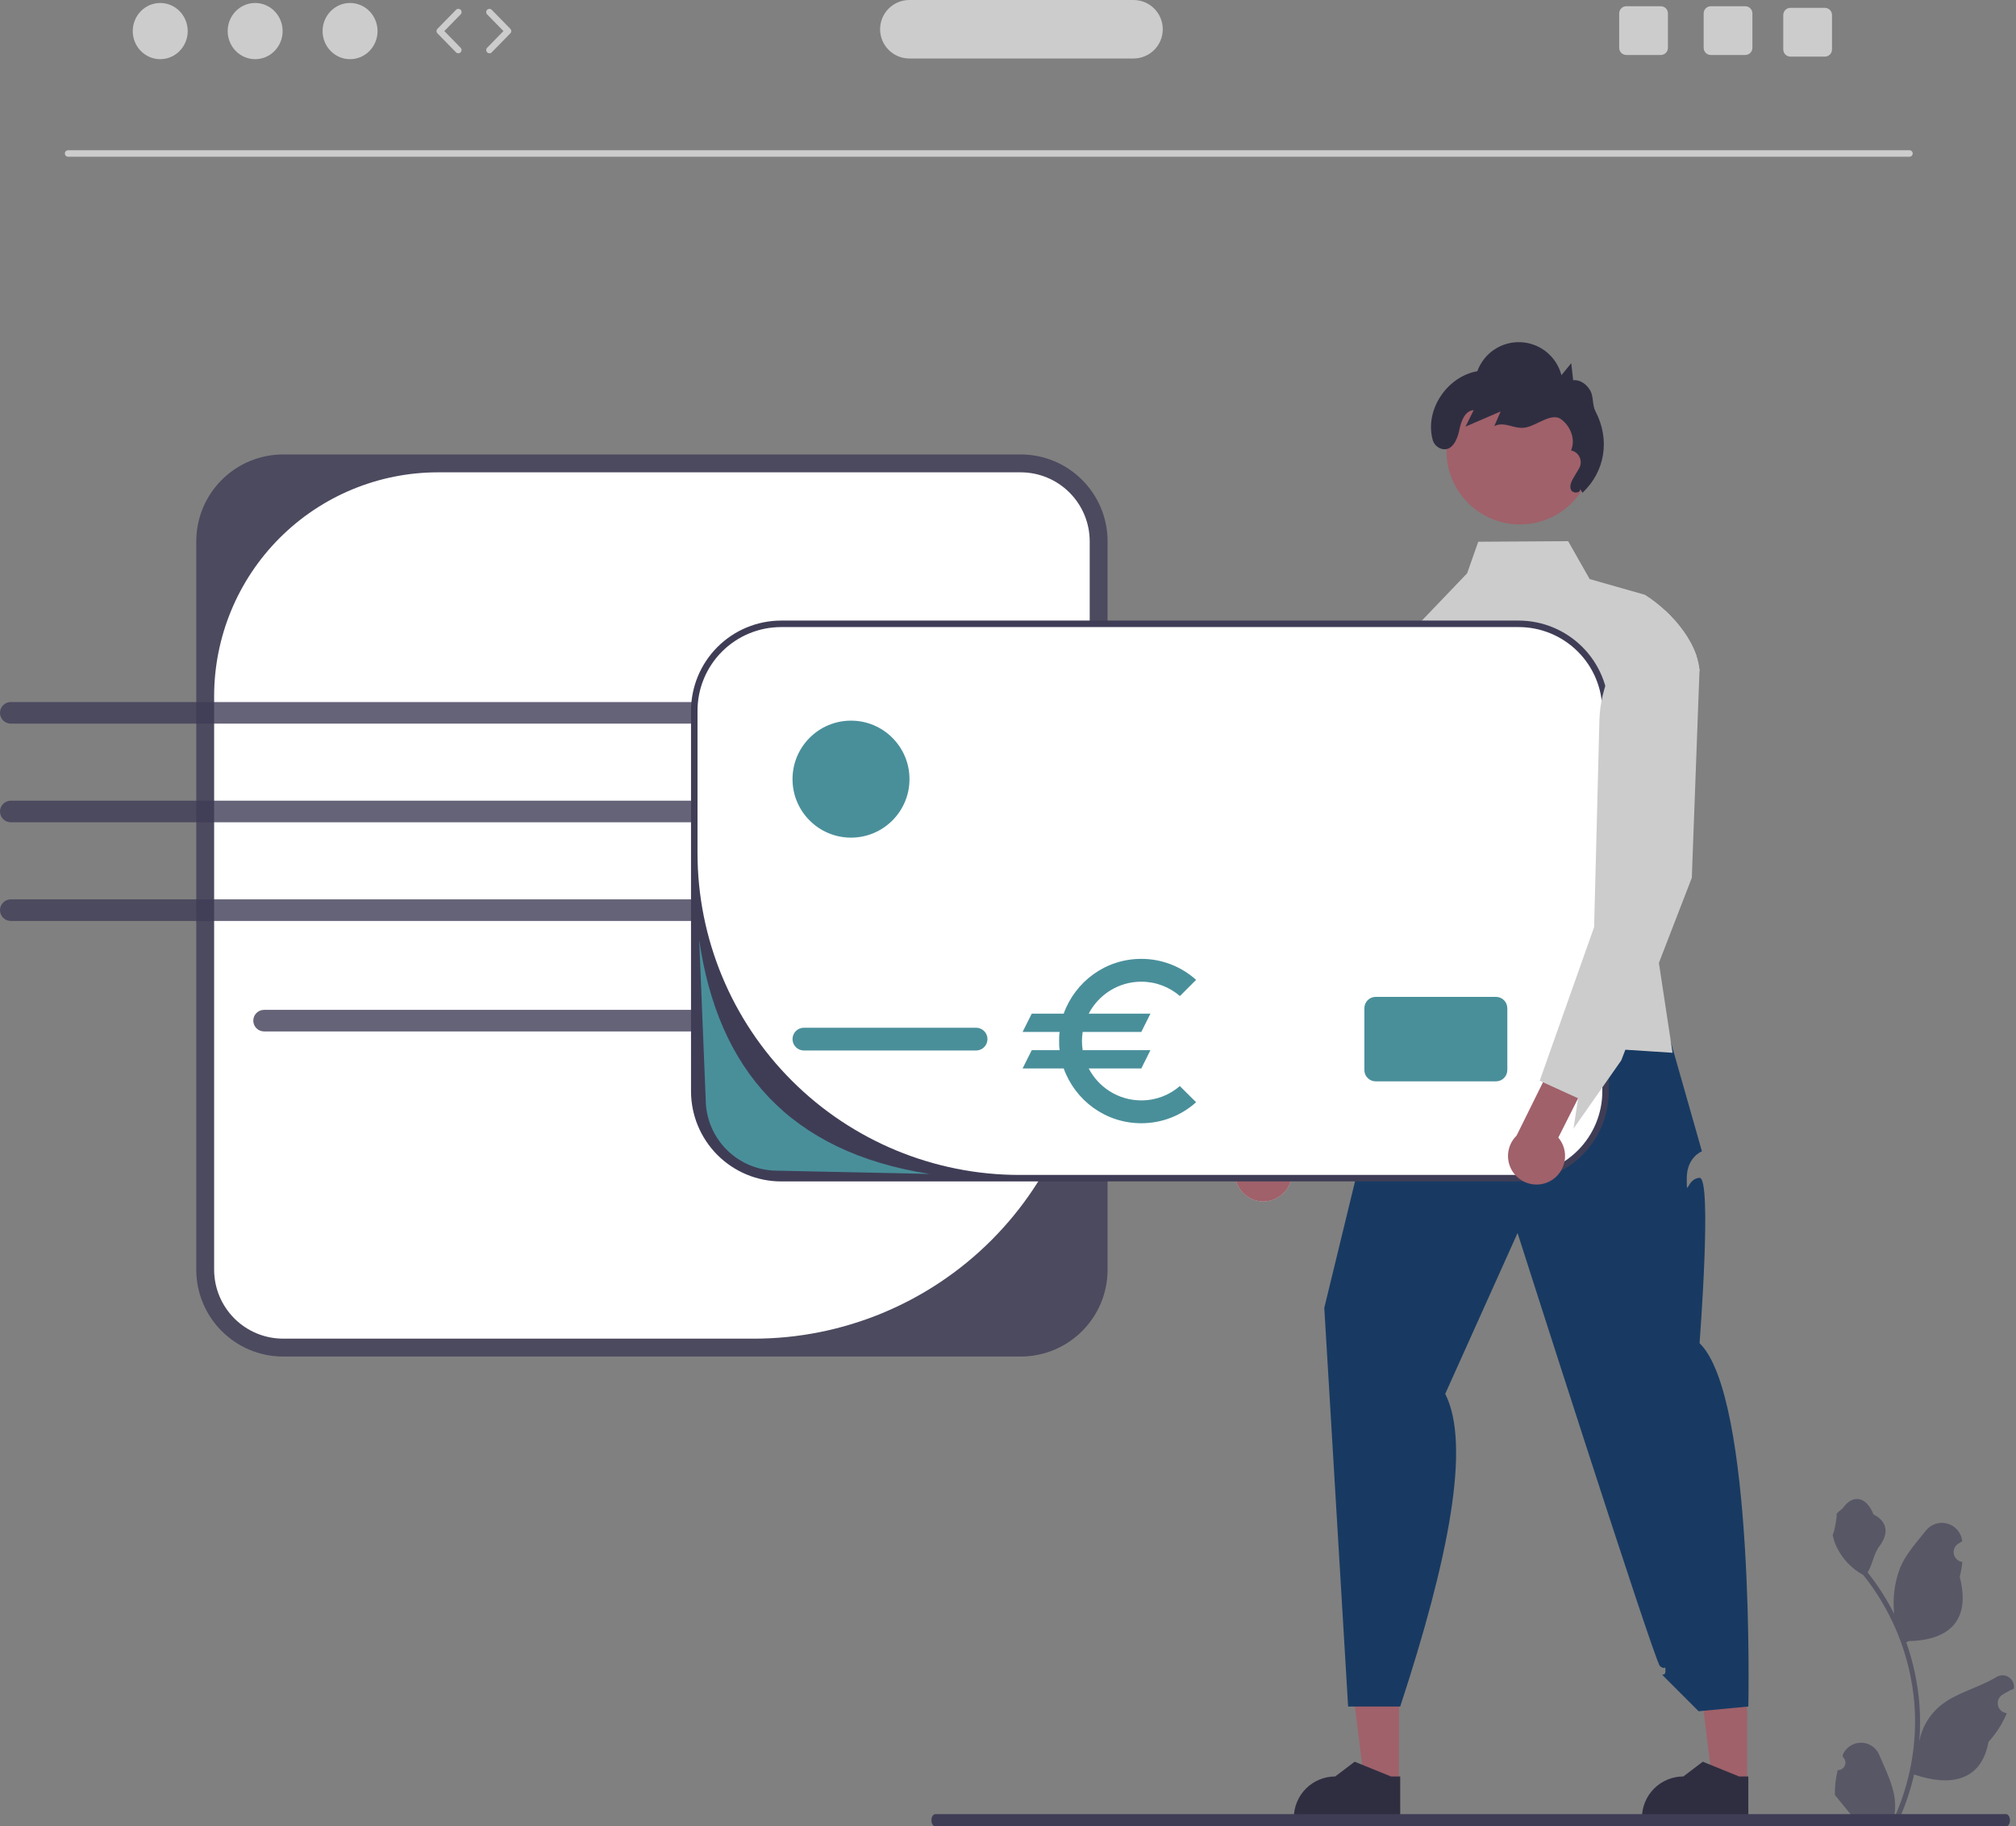
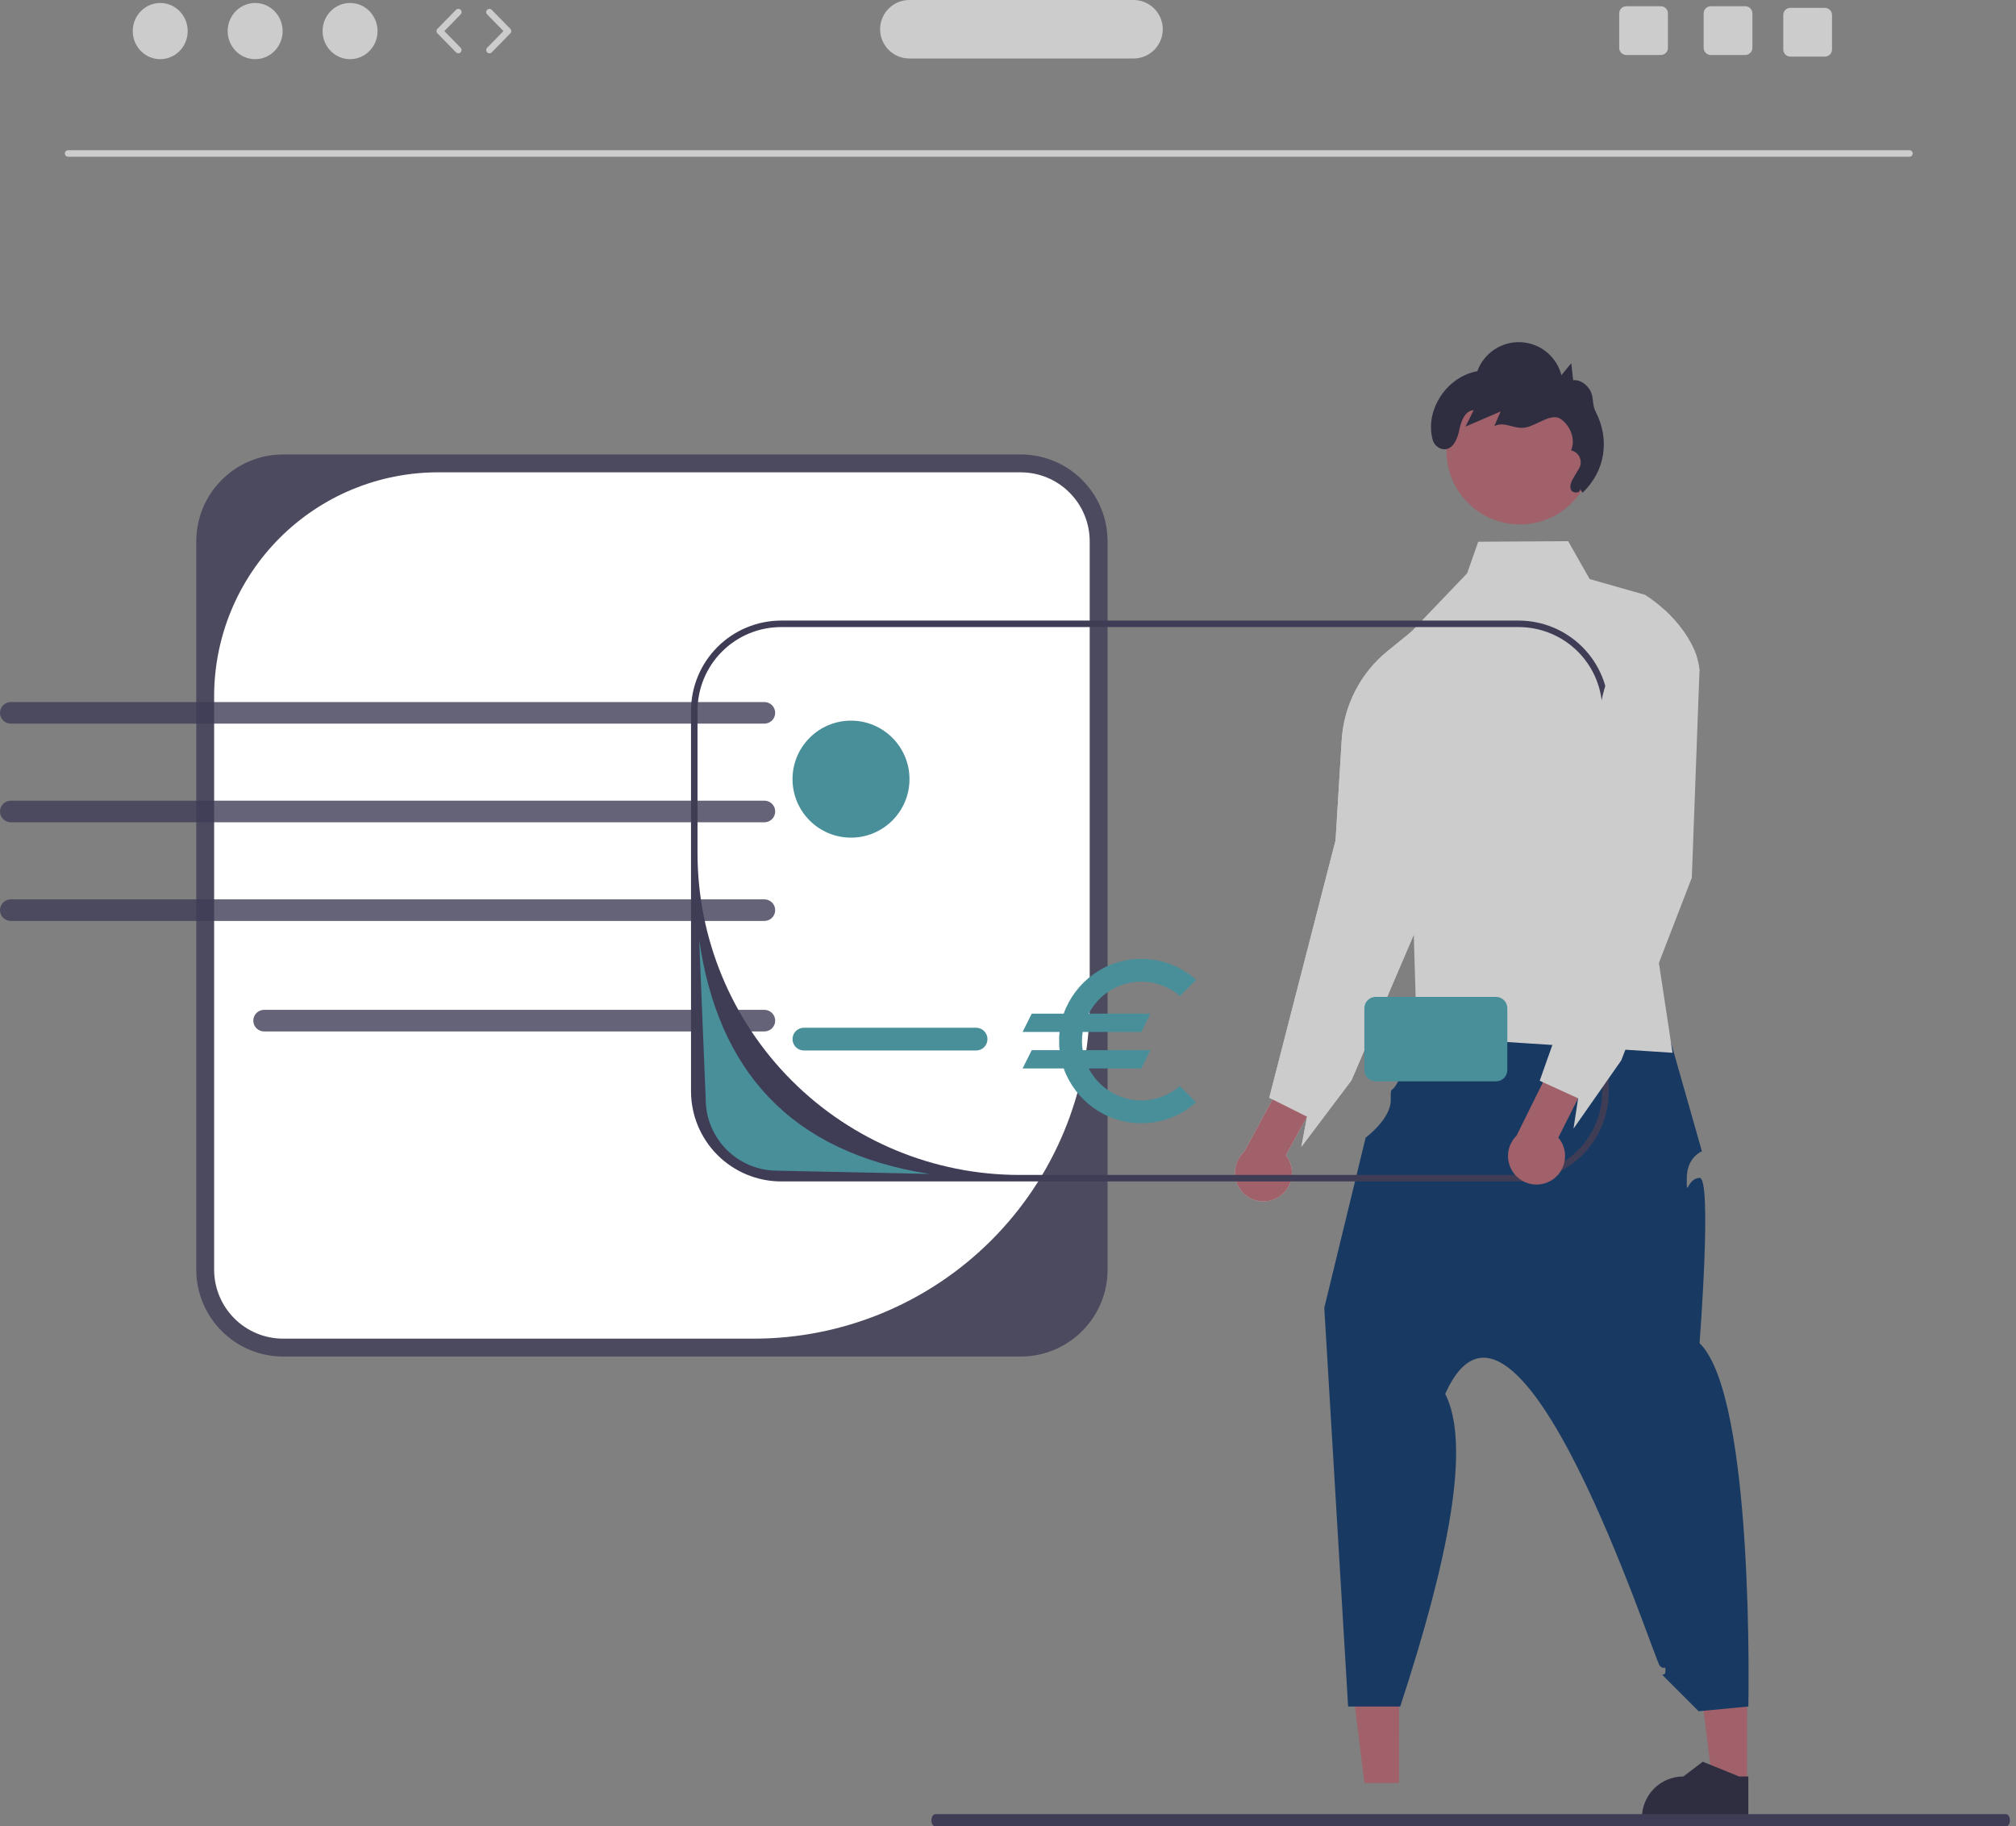
<svg xmlns="http://www.w3.org/2000/svg" width="276" height="250" viewBox="0 0 276 250" fill="none">
  <rect x="0" y="0" width="276" height="250" fill="#808080" stroke="none" />
  <g clip-path="url(#clip0_762_74069)">
    <path d="M139.737 62.207H38.767C32.197 62.207 26.871 67.533 26.871 74.103V173.787C26.871 180.357 32.197 185.684 38.767 185.684H139.737C146.307 185.684 151.633 180.357 151.633 173.787V74.103C151.633 67.533 146.307 62.207 139.737 62.207Z" fill="#3F3D56" fill-opacity="0.8" />
    <path d="M59.969 64.653C51.84 64.653 44.043 67.883 38.294 73.632C32.546 79.38 29.316 87.177 29.316 95.306V173.787C29.316 175.028 29.561 176.257 30.036 177.404C30.511 178.55 31.207 179.592 32.084 180.469C32.962 181.347 34.003 182.043 35.15 182.518C36.296 182.993 37.525 183.237 38.766 183.237H103.208C115.402 183.237 127.096 178.393 135.719 169.771C144.342 161.148 149.186 149.453 149.186 137.259V74.103C149.186 71.597 148.19 69.193 146.418 67.421C144.646 65.649 142.242 64.653 139.736 64.653H59.969Z" fill="white" />
    <path d="M261.414 21.453H9.324C9.206 21.453 9.093 21.407 9.009 21.323C8.926 21.24 8.879 21.127 8.879 21.009C8.879 20.891 8.926 20.777 9.009 20.694C9.093 20.611 9.206 20.564 9.324 20.564H261.414C261.532 20.564 261.645 20.611 261.729 20.694C261.812 20.777 261.859 20.891 261.859 21.009C261.859 21.127 261.812 21.24 261.729 21.323C261.645 21.407 261.532 21.453 261.414 21.453Z" fill="#CCCCCC" />
    <path d="M21.936 8.1C24.013 8.1 25.697 6.378 25.697 4.255C25.697 2.131 24.013 0.409 21.936 0.409C19.858 0.409 18.174 2.131 18.174 4.255C18.174 6.378 19.858 8.1 21.936 8.1Z" fill="#CCCCCC" />
    <path d="M34.932 8.1C37.009 8.1 38.693 6.378 38.693 4.255C38.693 2.131 37.009 0.409 34.932 0.409C32.854 0.409 31.17 2.131 31.17 4.255C31.17 6.378 32.854 8.1 34.932 8.1Z" fill="#CCCCCC" />
    <path d="M47.926 8.1C50.003 8.1 51.687 6.378 51.687 4.255C51.687 2.131 50.003 0.409 47.926 0.409C45.848 0.409 44.164 2.131 44.164 4.255C44.164 6.378 45.848 8.1 47.926 8.1Z" fill="#CCCCCC" />
    <path d="M62.745 7.294C62.685 7.294 62.627 7.282 62.572 7.259C62.518 7.236 62.468 7.203 62.427 7.16L59.889 4.565C59.807 4.482 59.762 4.371 59.762 4.254C59.762 4.138 59.807 4.027 59.889 3.943L62.427 1.349C62.467 1.307 62.516 1.273 62.57 1.249C62.624 1.226 62.682 1.213 62.741 1.212C62.8 1.211 62.858 1.222 62.912 1.244C62.967 1.266 63.017 1.298 63.059 1.339C63.101 1.38 63.134 1.429 63.157 1.483C63.18 1.537 63.192 1.595 63.193 1.654C63.193 1.713 63.182 1.771 63.159 1.826C63.137 1.88 63.104 1.929 63.063 1.971L60.829 4.254L63.063 6.538C63.124 6.601 63.165 6.68 63.182 6.766C63.198 6.852 63.189 6.941 63.155 7.022C63.121 7.102 63.064 7.171 62.991 7.22C62.918 7.268 62.832 7.294 62.745 7.294Z" fill="#CCCCCC" />
    <path d="M67.008 7.294C66.921 7.294 66.835 7.268 66.762 7.22C66.689 7.171 66.632 7.102 66.598 7.021C66.564 6.941 66.555 6.852 66.571 6.766C66.588 6.68 66.629 6.601 66.69 6.538L68.924 4.254L66.69 1.971C66.649 1.929 66.616 1.88 66.594 1.826C66.572 1.771 66.56 1.713 66.561 1.654C66.561 1.595 66.573 1.537 66.596 1.483C66.619 1.429 66.652 1.38 66.694 1.339C66.736 1.298 66.786 1.265 66.841 1.244C66.895 1.222 66.954 1.211 67.012 1.212C67.071 1.213 67.129 1.226 67.183 1.249C67.237 1.273 67.286 1.307 67.326 1.349L69.864 3.943C69.946 4.026 69.991 4.138 69.991 4.254C69.991 4.371 69.946 4.482 69.864 4.565L67.326 7.16C67.285 7.202 67.236 7.236 67.181 7.259C67.126 7.282 67.068 7.294 67.008 7.294Z" fill="#CCCCCC" />
    <path d="M238.934 0.854H234.214C234.086 0.854 233.96 0.879 233.842 0.928C233.723 0.977 233.616 1.049 233.525 1.139C233.435 1.23 233.363 1.337 233.314 1.456C233.265 1.574 233.24 1.7 233.24 1.828V6.552C233.24 6.68 233.265 6.807 233.314 6.925C233.363 7.043 233.435 7.151 233.525 7.241C233.616 7.332 233.723 7.403 233.842 7.452C233.96 7.501 234.086 7.527 234.214 7.526H238.934C239.193 7.527 239.441 7.424 239.625 7.242C239.808 7.059 239.912 6.811 239.912 6.552V1.828C239.912 1.57 239.808 1.322 239.625 1.139C239.441 0.956 239.193 0.854 238.934 0.854Z" fill="#CCCCCC" />
    <path d="M227.369 0.854H222.65C222.522 0.854 222.395 0.879 222.277 0.928C222.159 0.977 222.052 1.049 221.961 1.139C221.871 1.23 221.799 1.337 221.75 1.456C221.701 1.574 221.676 1.7 221.676 1.828V6.552C221.676 6.68 221.701 6.807 221.75 6.925C221.799 7.043 221.871 7.151 221.961 7.241C222.052 7.332 222.159 7.403 222.277 7.452C222.395 7.501 222.522 7.527 222.65 7.526H227.369C227.628 7.527 227.877 7.424 228.06 7.242C228.244 7.059 228.347 6.811 228.348 6.552V1.828C228.347 1.57 228.244 1.322 228.06 1.139C227.877 0.956 227.628 0.854 227.369 0.854Z" fill="#CCCCCC" />
    <path d="M249.832 1.077H245.113C244.985 1.077 244.858 1.102 244.74 1.151C244.622 1.2 244.514 1.271 244.424 1.362C244.333 1.452 244.262 1.56 244.213 1.678C244.164 1.796 244.139 1.923 244.139 2.051V6.775C244.139 6.903 244.164 7.029 244.213 7.148C244.262 7.266 244.333 7.373 244.424 7.464C244.514 7.554 244.622 7.626 244.74 7.675C244.858 7.724 244.985 7.749 245.113 7.749H249.832C250.091 7.749 250.34 7.647 250.523 7.464C250.706 7.282 250.81 7.034 250.811 6.775V2.051C250.81 1.792 250.706 1.544 250.523 1.361C250.34 1.179 250.091 1.076 249.832 1.077Z" fill="#CCCCCC" />
    <path d="M155.186 8.007H124.494C123.432 8.007 122.414 7.585 121.663 6.834C120.912 6.083 120.49 5.065 120.49 4.003C120.49 2.942 120.912 1.923 121.663 1.173C122.414 0.422 123.432 0 124.494 0H155.186C156.248 0 157.266 0.422 158.017 1.173C158.767 1.923 159.189 2.942 159.189 4.003C159.189 5.065 158.767 6.083 158.017 6.834C157.266 7.585 156.248 8.007 155.186 8.007Z" fill="#CCCCCC" />
    <path d="M104.651 141.184H36.153C35.761 141.184 35.386 141.029 35.108 140.752C34.831 140.475 34.676 140.099 34.676 139.707C34.676 139.315 34.831 138.94 35.108 138.663C35.386 138.385 35.761 138.23 36.153 138.23H104.651C105.043 138.23 105.419 138.385 105.696 138.663C105.973 138.94 106.128 139.315 106.128 139.707C106.128 140.099 105.973 140.475 105.696 140.752C105.419 141.029 105.043 141.184 104.651 141.184Z" fill="#3F3D56" fill-opacity="0.8" />
    <path d="M104.651 99.05H1.478C1.284 99.05 1.091 99.013 0.912 98.939C0.732 98.864 0.569 98.756 0.432 98.618C0.294 98.481 0.185 98.318 0.111 98.139C0.036 97.96 -0.002 97.767 -0.002 97.573C-0.002 97.379 0.036 97.186 0.111 97.007C0.185 96.828 0.294 96.665 0.432 96.528C0.569 96.39 0.732 96.282 0.912 96.207C1.091 96.133 1.284 96.096 1.478 96.096H104.651C105.043 96.097 105.418 96.252 105.694 96.529C105.971 96.806 106.126 97.182 106.126 97.573C106.126 97.964 105.971 98.34 105.694 98.617C105.418 98.894 105.043 99.049 104.651 99.05Z" fill="#3F3D56" fill-opacity="0.8" />
    <path d="M104.654 109.598H1.476C1.084 109.599 0.709 109.755 0.432 110.032C0.155 110.309 0 110.685 0 111.077C0 111.468 0.155 111.844 0.432 112.121C0.709 112.398 1.084 112.554 1.476 112.555H104.654C105.045 112.554 105.42 112.398 105.697 112.121C105.974 111.844 106.129 111.468 106.129 111.077C106.129 110.685 105.974 110.309 105.697 110.032C105.42 109.755 105.045 109.599 104.654 109.598Z" fill="#3F3D56" fill-opacity="0.8" />
    <path d="M104.651 126.06H1.477C1.085 126.06 0.71 125.904 0.433 125.627C0.156 125.35 0 124.974 0 124.583C0 124.191 0.156 123.815 0.433 123.538C0.71 123.261 1.085 123.105 1.477 123.105H104.651C105.042 123.105 105.418 123.261 105.695 123.538C105.972 123.815 106.128 124.191 106.128 124.583C106.128 124.974 105.972 125.35 105.695 125.627C105.418 125.904 105.042 126.06 104.651 126.06Z" fill="#3F3D56" fill-opacity="0.8" />
    <path d="M191.529 244.076L186.792 244.076L184.539 225.806L191.53 225.807L191.529 244.076Z" fill="#A0616A" />
-     <path d="M191.697 249.018L177.131 249.017V248.833C177.131 247.329 177.728 245.888 178.792 244.824C179.855 243.761 181.297 243.164 182.8 243.164L185.461 241.145L190.425 243.164L191.697 243.164L191.697 249.018Z" fill="#2F2E41" />
    <path d="M239.189 244.076L234.453 244.076L232.199 225.806L239.19 225.807L239.189 244.076Z" fill="#A0616A" />
    <path d="M239.355 249.018L224.789 249.017V248.833C224.789 247.329 225.387 245.888 226.45 244.824C227.513 243.761 228.955 243.164 230.458 243.164L233.119 241.145L238.084 243.164L239.355 243.164L239.355 249.018Z" fill="#2F2E41" />
-     <path d="M195.395 139.115C195.395 139.115 192.284 142.417 192.153 144.559C192.021 146.7 193.642 142.81 192.021 146.7C190.4 150.591 190.4 147.997 190.4 150.591C190.4 153.185 186.965 155.717 186.965 155.717L181.301 179.022L184.564 233.589H191.697C198.326 213.384 201.409 197.78 197.857 190.793L207.762 168.777C207.762 168.777 226.479 227.346 227.244 228.036C228.009 228.726 228.009 227.753 228.009 228.726C228.009 229.699 227.036 228.726 228.009 229.699L232.548 234.238L239.356 233.589C239.356 233.589 240.267 191.185 232.679 183.857C232.679 183.857 234.431 161.163 232.679 161.226C230.927 161.29 230.927 164.208 230.927 161.29C230.927 158.372 233.003 157.594 233.003 157.594L227.167 137.098L195.395 139.115Z" fill="#183A62" />
+     <path d="M195.395 139.115C195.395 139.115 192.284 142.417 192.153 144.559C192.021 146.7 193.642 142.81 192.021 146.7C190.4 150.591 190.4 147.997 190.4 150.591C190.4 153.185 186.965 155.717 186.965 155.717L181.301 179.022L184.564 233.589H191.697C198.326 213.384 201.409 197.78 197.857 190.793C207.762 168.777 226.479 227.346 227.244 228.036C228.009 228.726 228.009 227.753 228.009 228.726C228.009 229.699 227.036 228.726 228.009 229.699L232.548 234.238L239.356 233.589C239.356 233.589 240.267 191.185 232.679 183.857C232.679 183.857 234.431 161.163 232.679 161.226C230.927 161.29 230.927 164.208 230.927 161.29C230.927 158.372 233.003 157.594 233.003 157.594L227.167 137.098L195.395 139.115Z" fill="#183A62" />
    <path d="M232.146 93.938L225.554 121.539L227.111 131.805L228.979 144.105L222.52 143.687L212.525 143.037L193.967 141.836L192.344 87.368L200.858 78.472L202.379 74.153L214.687 74.077L217.632 79.264L225.202 81.417C226.175 82.034 227.09 82.74 227.933 83.525C229.802 85.255 231.456 87.453 232.23 89.704C232.464 90.36 232.612 91.043 232.671 91.737L232.146 93.938Z" fill="#CCCCCC" />
    <path d="M174.854 163.969C175.35 163.695 175.781 163.316 176.116 162.859C176.451 162.402 176.683 161.878 176.796 161.323C176.909 160.768 176.899 160.194 176.769 159.643C176.638 159.091 176.389 158.575 176.04 158.129L185.428 141.037L181.339 137.278L170.336 157.66C169.63 158.305 169.184 159.186 169.084 160.137C168.984 161.089 169.236 162.043 169.793 162.821C170.35 163.599 171.173 164.145 172.105 164.357C173.038 164.568 174.016 164.43 174.854 163.969Z" fill="#CCCCCC" />
    <path d="M197.754 84.039L195.566 123.242L185.022 147.879L178.16 156.98L178.94 152.856L174.21 150.489L173.766 150.269L182.847 115.027L183.683 101.332C183.828 98.975 184.459 96.674 185.539 94.574C186.618 92.474 188.121 90.621 189.954 89.132L195.206 84.865L197.754 84.039Z" fill="#CCCCCC" />
    <path d="M174.854 163.969C175.35 163.695 175.781 163.316 176.116 162.859C176.451 162.402 176.683 161.878 176.796 161.323C176.909 160.768 176.899 160.194 176.769 159.643C176.638 159.091 176.389 158.575 176.04 158.129L185.428 141.037L181.339 137.278L170.336 157.66C169.63 158.305 169.184 159.186 169.084 160.137C168.984 161.089 169.236 162.043 169.793 162.821C170.35 163.599 171.173 164.145 172.105 164.357C173.038 164.568 174.016 164.43 174.854 163.969Z" fill="#A0616A" />
    <path d="M197.754 84.039L195.566 123.242L185.022 147.879L178.16 156.98L178.94 152.856L174.21 150.489L173.766 150.269L182.847 115.027L183.683 101.332C183.828 98.975 184.459 96.674 185.539 94.574C186.618 92.474 188.121 90.621 189.954 89.132L195.206 84.865L197.754 84.039Z" fill="#CCCCCC" />
-     <path d="M207.915 85.39H106.945C100.375 85.39 95.049 90.716 95.049 97.286V149.375C95.049 155.945 100.375 161.271 106.945 161.271H207.915C214.485 161.271 219.811 155.945 219.811 149.375V97.286C219.811 90.716 214.485 85.39 207.915 85.39Z" fill="white" />
    <path d="M207.915 161.716H106.945C103.673 161.713 100.536 160.411 98.222 158.098C95.909 155.784 94.607 152.647 94.603 149.375V97.286C94.607 94.014 95.909 90.877 98.222 88.564C100.536 86.25 103.673 84.949 106.945 84.945H207.915C211.186 84.949 214.323 86.25 216.637 88.564C218.95 90.877 220.252 94.014 220.255 97.286V149.375C220.252 152.647 218.95 155.784 216.637 158.097C214.323 160.411 211.186 161.713 207.915 161.716ZM106.945 85.835C103.907 85.835 100.995 87.041 98.847 89.189C96.7 91.336 95.493 94.249 95.493 97.286V116.756C95.493 128.444 100.136 139.654 108.401 147.919C116.666 156.183 127.876 160.827 139.564 160.827H207.915C210.952 160.827 213.864 159.62 216.012 157.473C218.159 155.325 219.366 152.412 219.366 149.375V97.286C219.366 95.782 219.07 94.293 218.494 92.904C217.919 91.515 217.075 90.252 216.012 89.189C214.948 88.126 213.686 87.282 212.297 86.707C210.907 86.131 209.418 85.835 207.914 85.835L106.945 85.835Z" fill="#3F3D56" />
    <path d="M133.632 140.678H110.057C109.197 140.678 108.5 141.375 108.5 142.235C108.5 143.095 109.197 143.792 110.057 143.792H133.632C134.492 143.792 135.189 143.095 135.189 142.235C135.189 141.375 134.492 140.678 133.632 140.678Z" fill="#498F9A" />
    <path d="M204.802 136.453H188.344C187.484 136.453 186.787 137.15 186.787 138.01V146.461C186.787 147.321 187.484 148.018 188.344 148.018H204.802C205.662 148.018 206.359 147.321 206.359 146.461V138.01C206.359 137.15 205.662 136.453 204.802 136.453Z" fill="#498F9A" />
    <path d="M116.507 114.657C120.929 114.657 124.513 111.072 124.513 106.65C124.513 102.228 120.929 98.643 116.507 98.643C112.085 98.643 108.5 102.228 108.5 106.65C108.5 111.072 112.085 114.657 116.507 114.657Z" fill="#498F9A" />
    <path d="M208.083 71.785C213.635 71.785 218.136 67.284 218.136 61.731C218.136 56.179 213.635 51.678 208.083 51.678C202.53 51.678 198.029 56.179 198.029 61.731C198.029 67.284 202.53 71.785 208.083 71.785Z" fill="#A0616A" />
    <path d="M216.33 66.928C216.408 67.528 215.322 67.592 215.077 67.038C214.832 66.484 215.15 65.856 215.459 65.335L216.176 64.126C216.311 63.898 216.389 63.641 216.405 63.377C216.421 63.113 216.373 62.849 216.266 62.606C216.159 62.364 215.996 62.151 215.79 61.985C215.583 61.819 215.341 61.704 215.081 61.651C215.738 60.175 215.025 58.333 213.718 57.384C212.41 56.436 210.465 58.211 208.879 58.515C207.292 58.819 206.022 57.605 204.576 58.325L205.445 56.322L200.637 58.394L201.754 56.141C200.54 56.207 200.023 57.685 199.782 58.876C199.524 60.145 198.848 61.732 197.468 61.469C197.141 61.396 196.841 61.232 196.603 60.996C196.365 60.76 196.198 60.462 196.122 60.135C195.056 56.025 198.151 51.531 202.254 50.81C202.693 49.599 203.508 48.559 204.58 47.845C205.652 47.13 206.925 46.778 208.212 46.839C209.499 46.901 210.733 47.372 211.732 48.185C212.732 48.999 213.445 50.11 213.766 51.358L215.111 49.711L215.374 52.045C216.34 51.942 217.254 52.624 217.724 53.475C218.193 54.327 217.971 55.425 218.422 56.287C220.444 60.146 219.775 64.492 216.654 67.452" fill="#2F2E41" />
-     <path d="M251.592 242.29C251.799 242.3 252.003 242.245 252.178 242.135C252.353 242.024 252.49 241.862 252.57 241.671C252.649 241.48 252.669 241.269 252.625 241.067C252.581 240.865 252.476 240.681 252.324 240.54L252.254 240.265C252.264 240.243 252.273 240.221 252.282 240.199C252.49 239.707 252.839 239.288 253.285 238.994C253.731 238.699 254.254 238.544 254.788 238.546C255.322 238.547 255.844 238.707 256.288 239.005C256.732 239.302 257.078 239.724 257.282 240.218C258.1 242.188 259.141 244.161 259.398 246.243C259.511 247.164 259.463 248.097 259.257 249.002C261.178 244.811 262.175 240.257 262.182 235.648C262.182 234.491 262.118 233.335 261.989 232.186C261.883 231.243 261.735 230.308 261.547 229.379C260.517 224.339 258.307 219.614 255.097 215.594C253.543 214.747 252.287 213.443 251.497 211.859C251.211 211.29 251.009 210.682 250.896 210.055C251.072 210.078 251.557 207.409 251.425 207.245C251.669 206.875 252.106 206.69 252.373 206.329C253.7 204.53 255.527 204.844 256.482 207.288C258.52 208.317 258.54 210.023 257.289 211.664C256.493 212.708 256.384 214.12 255.686 215.238C255.758 215.33 255.832 215.419 255.904 215.511C257.217 217.199 258.361 219.012 259.321 220.924C259.087 218.782 259.366 216.616 260.133 214.603C260.911 212.727 262.368 211.147 263.652 209.526C263.991 209.09 264.452 208.765 264.977 208.591C265.501 208.417 266.065 208.403 266.597 208.55C267.13 208.696 267.607 208.998 267.968 209.416C268.329 209.833 268.558 210.349 268.627 210.897C268.629 210.921 268.632 210.945 268.634 210.969C268.444 211.076 268.257 211.19 268.075 211.311C267.845 211.464 267.667 211.683 267.565 211.939C267.462 212.195 267.439 212.477 267.498 212.746C267.558 213.015 267.698 213.26 267.899 213.449C268.1 213.637 268.354 213.761 268.627 213.803L268.655 213.807C268.587 214.494 268.467 215.175 268.295 215.844C269.942 222.212 266.387 224.531 261.311 224.636C261.199 224.693 261.09 224.751 260.978 224.805C261.942 227.537 262.546 230.382 262.776 233.269C262.907 234.972 262.899 236.684 262.753 238.386L262.762 238.325C263.13 236.433 264.139 234.725 265.621 233.49C267.821 231.683 270.929 231.018 273.302 229.565C273.554 229.403 273.847 229.317 274.147 229.316C274.447 229.315 274.74 229.4 274.993 229.561C275.247 229.722 275.448 229.951 275.575 230.223C275.702 230.495 275.748 230.797 275.709 231.094L275.699 231.157C275.345 231.301 275.001 231.467 274.668 231.654C274.477 231.762 274.29 231.876 274.108 231.997C273.878 232.15 273.701 232.369 273.598 232.625C273.495 232.881 273.472 233.162 273.532 233.431C273.591 233.701 273.731 233.946 273.932 234.134C274.134 234.323 274.387 234.447 274.66 234.489L274.688 234.493C274.708 234.496 274.725 234.499 274.745 234.502C274.141 235.945 273.292 237.273 272.237 238.429C271.208 243.988 266.786 244.515 262.055 242.896H262.052C261.533 245.152 260.781 247.347 259.809 249.447H251.793C251.764 249.358 251.738 249.266 251.712 249.177C252.454 249.223 253.199 249.179 253.93 249.045C253.336 248.315 252.741 247.579 252.146 246.85C252.133 246.836 252.12 246.822 252.109 246.807C251.807 246.433 251.503 246.062 251.201 245.689L251.201 245.689C251.185 244.544 251.316 243.401 251.592 242.29Z" fill="#3F3D56" fill-opacity="0.6" />
    <path d="M127.518 249.161C127.517 249.271 127.531 249.381 127.557 249.483C127.584 249.585 127.623 249.677 127.672 249.755C127.721 249.833 127.779 249.895 127.843 249.937C127.908 249.979 127.976 250 128.046 250H274.64C274.781 250 274.915 249.912 275.014 249.754C275.113 249.597 275.169 249.384 275.169 249.161C275.169 248.939 275.113 248.725 275.014 248.568C274.915 248.411 274.781 248.322 274.64 248.322H128.046C127.976 248.322 127.908 248.343 127.843 248.385C127.779 248.427 127.721 248.489 127.672 248.567C127.623 248.645 127.584 248.738 127.557 248.84C127.531 248.942 127.517 249.051 127.518 249.161Z" fill="#3F3D56" />
    <path d="M212.365 161.59C212.851 161.298 213.268 160.905 213.587 160.436C213.905 159.968 214.119 159.436 214.212 158.877C214.305 158.318 214.275 157.745 214.125 157.199C213.975 156.652 213.708 156.145 213.342 155.712L222.118 138.297L217.898 134.685L207.626 155.445C206.943 156.115 206.529 157.012 206.463 157.966C206.396 158.92 206.682 159.865 207.266 160.623C207.851 161.38 208.692 161.897 209.632 162.075C210.572 162.253 211.544 162.081 212.365 161.59Z" fill="#A0616A" />
    <path d="M232.231 89.704L232.671 91.737L231.617 120.151L227.111 131.806L222.521 143.687L221.956 145.15L215.422 154.487L216.053 150.337L211.24 148.139L210.791 147.939L212.526 143.037L216.516 131.774L218.242 126.899L218.615 112.394L218.962 98.68C219.023 96.32 219.572 93.998 220.576 91.861C221.58 89.724 223.016 87.819 224.794 86.265L227.934 83.525C229.802 85.256 231.457 87.453 232.231 89.704Z" fill="#CCCCCC" />
    <path d="M127.249 160.688L106.397 160.244C103.803 160.24 101.316 159.207 99.482 157.373C97.649 155.538 96.617 153.052 96.614 150.458L95.725 128.656C98.285 146.43 108.124 157.705 127.249 160.688Z" fill="#498F9A" />
    <path d="M156.25 150.625C153.125 150.625 150.4 148.85 149.05 146.25H156.25L157.5 143.75H148.225C148.162 143.337 148.125 142.925 148.125 142.5C148.125 142.075 148.162 141.663 148.225 141.25H156.25L157.5 138.75H149.05C150.4 136.15 153.125 134.375 156.25 134.375C158.263 134.375 160.112 135.113 161.537 136.338L163.75 134.125C161.763 132.338 159.125 131.25 156.25 131.25C151.35 131.25 147.2 134.375 145.625 138.75H141.25L140 141.25H145.075C145 141.663 145 142.075 145 142.5C145 142.925 145 143.337 145.075 143.75H141.25L140 146.25H145.625C147.2 150.625 151.35 153.75 156.25 153.75C159.138 153.75 161.763 152.663 163.75 150.875L161.525 148.663C160.112 149.888 158.275 150.625 156.25 150.625Z" fill="#498F9A" />
  </g>
  <defs>
    <clipPath id="clip0_762_74069">
      <rect width="275.727" height="250" fill="white" />
    </clipPath>
  </defs>
</svg>